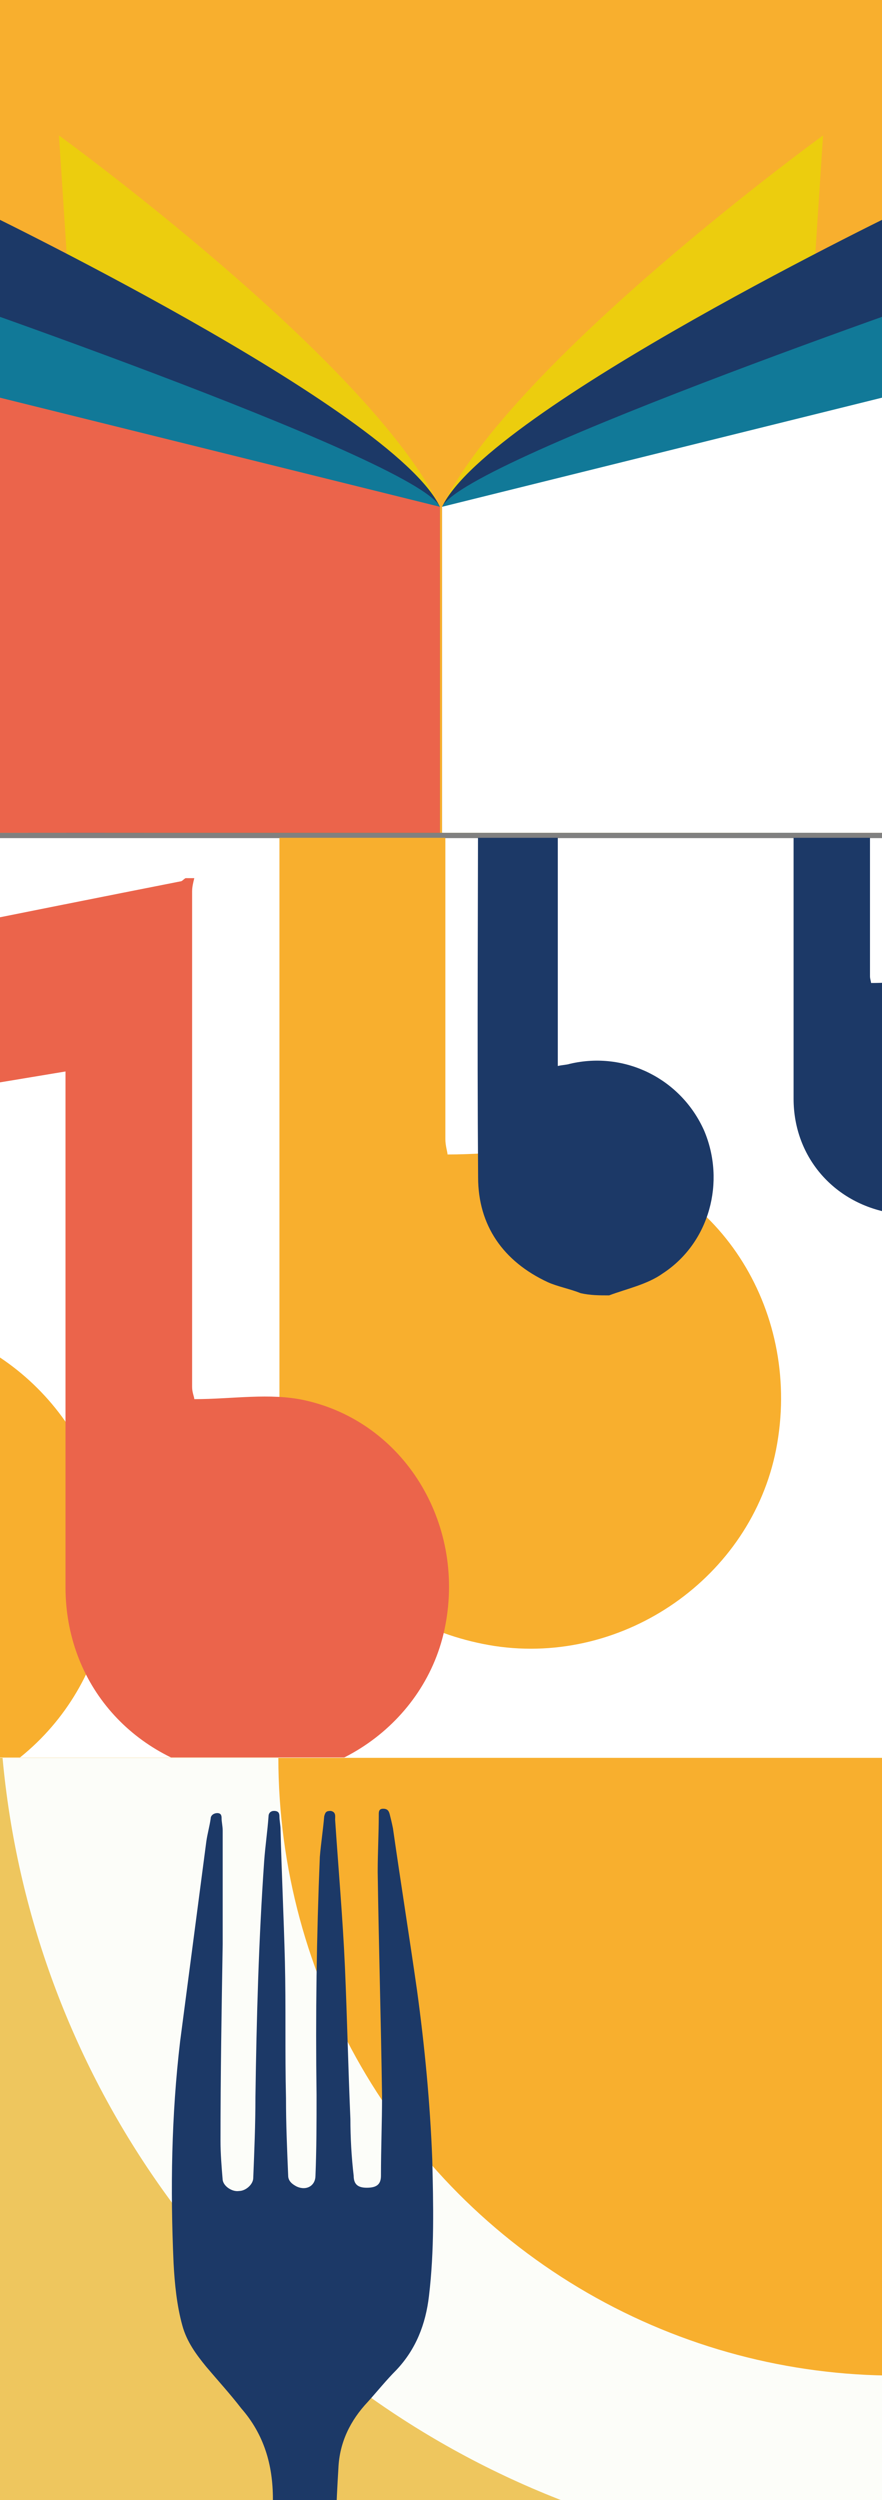
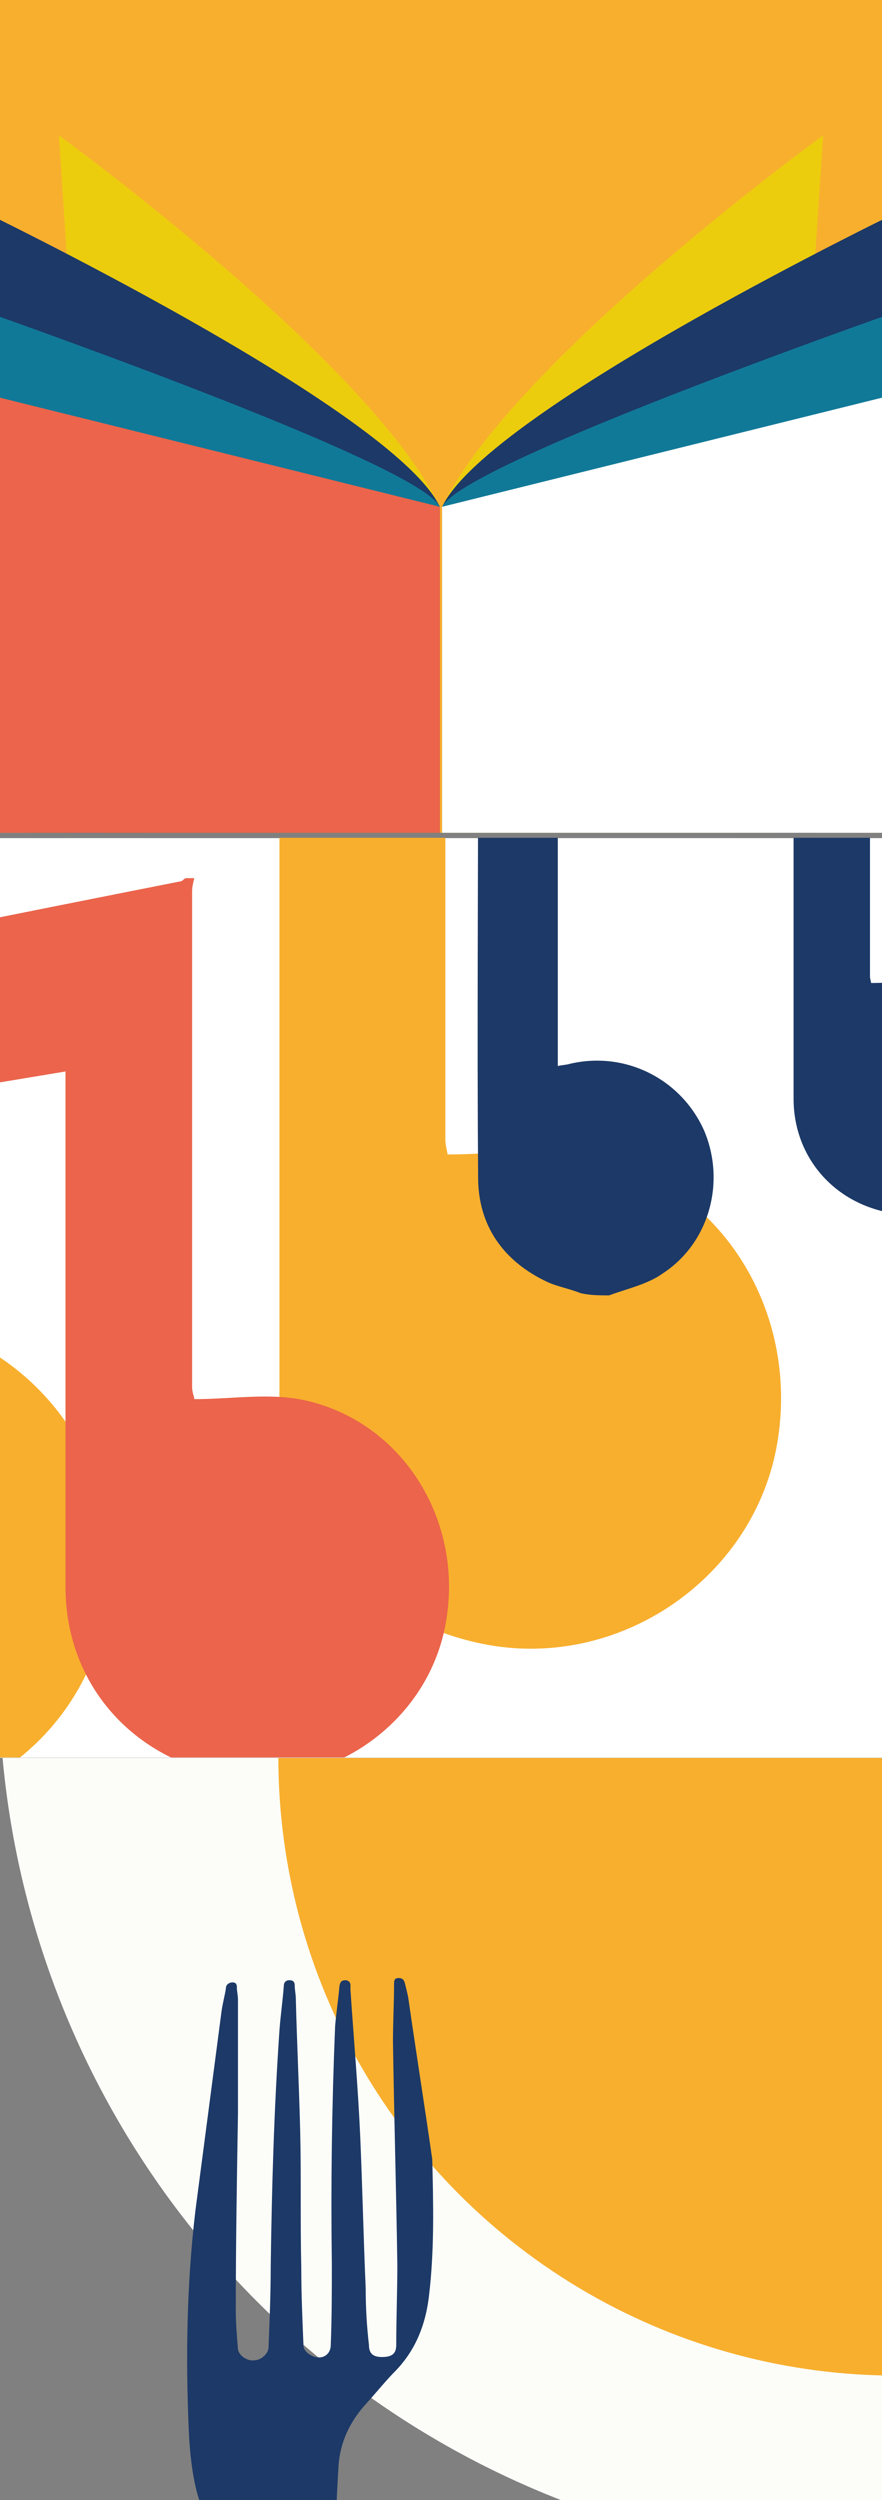
<svg xmlns="http://www.w3.org/2000/svg" xmlns:xlink="http://www.w3.org/1999/xlink" id="Livello_1" x="0px" y="0px" viewBox="0 0 80.8 228.9" style="enable-background:new 0 0 80.8 228.9;" xml:space="preserve">
  <rect x="0" y="0" width="80.8" height="228.9" fill="#808080" stroke="none" />
  <style type="text/css">
	.st0{clip-path:url(#SVGID_2_);}
	.st1{clip-path:url(#SVGID_4_);fill:#F8AF2E;}
	.st2{clip-path:url(#SVGID_4_);}
	.st3{clip-path:url(#SVGID_6_);}
	.st4{fill:#F8AF2E;}
	.st5{fill:#ECCD0E;}
	.st6{fill:#1C3967;}
	.st7{fill:#117998;}
	.st8{fill:#EB644B;}
	.st9{fill:#FFFFFF;}
	.st10{fill:#EEC65E;}
	.st11{clip-path:url(#SVGID_8_);fill:#FCFDF9;}
	.st12{clip-path:url(#SVGID_8_);fill:#FFFFFF;}
	.st13{clip-path:url(#SVGID_10_);fill:#F8AF2E;}
	.st14{clip-path:url(#SVGID_12_);}
</style>
  <title>Risorsa 1</title>
  <g>
    <defs>
      <rect id="SVGID_1_" x="-0.1" y="0" width="80.9" height="229" />
    </defs>
    <clipPath id="SVGID_2_">
      <use xlink:href="#SVGID_1_" style="overflow:visible;" />
    </clipPath>
    <g class="st0">
      <defs>
        <rect id="SVGID_3_" x="-0.1" y="0" width="80.9" height="243.2" />
      </defs>
      <clipPath id="SVGID_4_">
        <use xlink:href="#SVGID_3_" style="overflow:visible;" />
      </clipPath>
      <rect x="-0.1" y="0" transform="matrix(-1 8.986888e-11 -8.986888e-11 -1 80.8 76.247)" class="st1" width="80.9" height="76.3" />
      <g class="st2">
        <defs>
          <rect id="SVGID_5_" x="-0.1" y="0" transform="matrix(-1 8.986888e-11 -8.986888e-11 -1 80.8 76.247)" width="80.9" height="76.3" />
        </defs>
        <clipPath id="SVGID_6_">
          <use xlink:href="#SVGID_5_" style="overflow:visible;" />
        </clipPath>
        <g class="st3">
          <path class="st4" d="M13.2,78.5c0,0,18.4-5.2,27.1,12.7V46.4C31.6,28.5,13.2,5.9,13.2,5.9v72.4V78.5z" />
          <path class="st5" d="M40.3,91.6V46.4c-6.5-13.4-34.9-34-34.9-34S9.7,78,9.7,78.2C9.7,78.2,33.8,78.2,40.3,91.6z" />
          <path class="st6" d="M40.3,92.1V46.4c-4.3-9-42.8-27.5-42.8-27.5s8.8,58.8,8.8,58.9C6.3,77.8,35.9,83.1,40.3,92.1z" />
          <path class="st7" d="M40.3,92.5V46.4c-2.2-4.5-50.6-21-50.6-21s13.2,52,13.2,52.1C2.8,77.5,38.1,88,40.3,92.5z" />
          <polygon class="st8" points="-0.6,77.2 40.3,92.9 40.3,46.4 -18.2,31.9     " />
          <path class="st4" d="M67.6,78.5c0,0-18.4-5.2-27.1,12.7V46.4C49.2,28.5,67.6,5.9,67.6,5.9v72.4V78.5z" />
          <path class="st5" d="M40.5,91.6V46.4c6.5-13.4,34.9-34,34.9-34S71.1,78,71.1,78.2C71.1,78.2,47,78.2,40.5,91.6z" />
          <path class="st6" d="M40.5,92.1V46.4c4.3-9,42.8-27.5,42.8-27.5s-8.8,58.8-8.8,58.9C74.5,77.8,44.9,83.1,40.5,92.1z" />
          <path class="st7" d="M40.5,92.5V46.4c2.2-4.5,50.6-21,50.6-21S78,77.5,78,77.5C78,77.5,42.7,88,40.5,92.5z" />
          <polygon class="st9" points="81.4,77.2 40.5,92.9 40.5,46.4 99,31.9     " />
        </g>
      </g>
      <g class="st2">
-         <rect x="-0.1" y="160.9" transform="matrix(-1 8.975652e-11 -8.975652e-11 -1 80.8 404.109)" class="st10" width="80.9" height="82.3" />
        <g>
          <defs>
            <rect id="SVGID_7_" x="-0.1" y="160.9" transform="matrix(-1 8.984667e-11 -8.984667e-11 -1 80.8 398.151)" width="80.9" height="76.3" />
          </defs>
          <clipPath id="SVGID_8_">
            <use xlink:href="#SVGID_7_" style="overflow:visible;" />
          </clipPath>
          <circle class="st11" cx="80.7" cy="153.6" r="80.8" />
          <circle class="st12" cx="80.9" cy="160.9" r="24.8" />
        </g>
        <g>
          <defs>
            <rect id="SVGID_9_" x="-0.1" y="160.9" transform="matrix(-1 8.984667e-11 -8.984667e-11 -1 80.8 398.151)" width="80.9" height="76.3" />
          </defs>
          <clipPath id="SVGID_10_">
            <use xlink:href="#SVGID_9_" style="overflow:visible;" />
          </clipPath>
          <circle class="st13" cx="82.1" cy="160.9" r="56.6" />
        </g>
        <g id="KfYtYS_3_">
          <g>
-             <path class="st6" d="M30.9,248.6c-0.1-4.4-0.2-8.7-0.2-13.1c0-3.2,0.1-6.3,0.3-9.5c0.1-2.4,1.1-4.4,2.7-6.1       c0.9-1,1.7-2,2.6-2.9c1.8-1.9,2.7-4.2,3-6.8c0.5-4.2,0.4-8.3,0.3-12.5c-0.2-5.2-0.7-10.4-1.4-15.5c-0.7-4.9-1.5-9.9-2.2-14.8       c-0.1-0.5-0.2-0.9-0.3-1.3c-0.1-0.4-0.3-0.5-0.6-0.5c-0.4,0-0.4,0.3-0.4,0.5c0,1.8-0.1,3.5-0.1,5.3c0.1,6.8,0.3,13.6,0.4,20.5       c0,2.4-0.1,4.8-0.1,7.3c0,0.8-0.4,1.1-1.3,1.1c-0.8,0-1.2-0.3-1.2-1.1c-0.2-1.7-0.3-3.5-0.3-5.2c-0.2-4.6-0.3-9.3-0.5-13.9       c-0.2-4.5-0.6-9-0.9-13.5c0-0.3,0.1-0.7-0.4-0.8c-0.4,0-0.5,0.1-0.6,0.5c-0.1,1.2-0.3,2.5-0.4,3.7c-0.3,7.3-0.4,14.5-0.3,21.8       c0,2.5,0,4.9-0.1,7.4c0,0.9-0.8,1.4-1.7,1c-0.4-0.2-0.8-0.5-0.8-1c-0.1-2.4-0.2-4.7-0.2-7.1c-0.1-4.2,0-8.4-0.1-12.5       c-0.1-4-0.3-8.1-0.4-12.1c0-0.4-0.1-0.8-0.1-1.2c0-0.3-0.1-0.5-0.5-0.5c-0.3,0-0.5,0.2-0.5,0.5c-0.1,1.4-0.3,2.7-0.4,4.1       c-0.5,7.2-0.7,14.4-0.8,21.6c0,2.5-0.1,4.9-0.2,7.4c0,0.6-0.7,1.2-1.3,1.2c-0.6,0.1-1.4-0.4-1.5-1c-0.1-1.2-0.2-2.4-0.2-3.6       c0-6,0.1-12,0.2-18c0-3.5,0-6.9,0-10.4c0-0.4-0.1-0.8-0.1-1.1c0-0.2,0-0.5-0.4-0.5c-0.3,0-0.6,0.2-0.6,0.5       c-0.1,0.7-0.3,1.4-0.4,2.1c-0.8,6.1-1.6,12.2-2.4,18.3c-0.8,6.8-0.9,13.5-0.6,20.3c0.1,1.9,0.3,3.9,0.8,5.7       c0.4,1.5,1.3,2.7,2.2,3.8c1.1,1.3,2.2,2.5,3.2,3.8c2.1,2.4,2.9,5.2,2.9,8.3c0,6.5,0,12.9,0,19.4c0,0.2,0,0.4,0,0.7       C27,248.6,29,248.6,30.9,248.6z" />
+             <path class="st6" d="M30.9,248.6c-0.1-4.4-0.2-8.7-0.2-13.1c0-3.2,0.1-6.3,0.3-9.5c0.1-2.4,1.1-4.4,2.7-6.1       c0.9-1,1.7-2,2.6-2.9c1.8-1.9,2.7-4.2,3-6.8c0.5-4.2,0.4-8.3,0.3-12.5c-0.7-4.9-1.5-9.9-2.2-14.8       c-0.1-0.5-0.2-0.9-0.3-1.3c-0.1-0.4-0.3-0.5-0.6-0.5c-0.4,0-0.4,0.3-0.4,0.5c0,1.8-0.1,3.5-0.1,5.3c0.1,6.8,0.3,13.6,0.4,20.5       c0,2.4-0.1,4.8-0.1,7.3c0,0.8-0.4,1.1-1.3,1.1c-0.8,0-1.2-0.3-1.2-1.1c-0.2-1.7-0.3-3.5-0.3-5.2c-0.2-4.6-0.3-9.3-0.5-13.9       c-0.2-4.5-0.6-9-0.9-13.5c0-0.3,0.1-0.7-0.4-0.8c-0.4,0-0.5,0.1-0.6,0.5c-0.1,1.2-0.3,2.5-0.4,3.7c-0.3,7.3-0.4,14.5-0.3,21.8       c0,2.5,0,4.9-0.1,7.4c0,0.9-0.8,1.4-1.7,1c-0.4-0.2-0.8-0.5-0.8-1c-0.1-2.4-0.2-4.7-0.2-7.1c-0.1-4.2,0-8.4-0.1-12.5       c-0.1-4-0.3-8.1-0.4-12.1c0-0.4-0.1-0.8-0.1-1.2c0-0.3-0.1-0.5-0.5-0.5c-0.3,0-0.5,0.2-0.5,0.5c-0.1,1.4-0.3,2.7-0.4,4.1       c-0.5,7.2-0.7,14.4-0.8,21.6c0,2.5-0.1,4.9-0.2,7.4c0,0.6-0.7,1.2-1.3,1.2c-0.6,0.1-1.4-0.4-1.5-1c-0.1-1.2-0.2-2.4-0.2-3.6       c0-6,0.1-12,0.2-18c0-3.5,0-6.9,0-10.4c0-0.4-0.1-0.8-0.1-1.1c0-0.2,0-0.5-0.4-0.5c-0.3,0-0.6,0.2-0.6,0.5       c-0.1,0.7-0.3,1.4-0.4,2.1c-0.8,6.1-1.6,12.2-2.4,18.3c-0.8,6.8-0.9,13.5-0.6,20.3c0.1,1.9,0.3,3.9,0.8,5.7       c0.4,1.5,1.3,2.7,2.2,3.8c1.1,1.3,2.2,2.5,3.2,3.8c2.1,2.4,2.9,5.2,2.9,8.3c0,6.5,0,12.9,0,19.4c0,0.2,0,0.4,0,0.7       C27,248.6,29,248.6,30.9,248.6z" />
          </g>
        </g>
      </g>
      <g class="st2">
        <rect x="-0.1" y="76.7" transform="matrix(-1 8.981647e-11 -8.981647e-11 -1 91.196 237.636)" class="st9" width="91.3" height="84.2" />
        <g>
          <defs>
            <rect id="SVGID_11_" x="-0.1" y="76.7" transform="matrix(-1 9.188859e-11 -9.188859e-11 -1 91.196 237.606)" width="91.3" height="84.2" />
          </defs>
          <clipPath id="SVGID_12_">
            <use xlink:href="#SVGID_11_" style="overflow:visible;" />
          </clipPath>
          <g id="smWHEh_9_" class="st14">
            <g>
              <path class="st4" d="M-10.3,166.4c3.5-1.4,7.4-2.2,10.5-4.3c9.2-6.1,12.4-18,8-28c-4.4-10.1-15.4-15.6-26.4-13.1        c-0.7,0.2-1.4,0.3-2.3,0.5c0-15.8,0-31.5,0-47.4c15.3-2.5,30.5-5.1,46.1-7.7c0,1.4,0,2.4,0,3.5c0,19.4,0,38.8,0,58.2        c0,11.6,8.2,20.8,19.7,22.6c11.9,1.8,23.5-6.3,25.8-18c2.4-12.3-4.9-24.4-16.9-26.9c-4.1-0.9-8.6-0.1-13.2-0.1        c0-0.2-0.2-0.8-0.2-1.4c0-19.8,0-39.5,0-59.3c0-0.5,0.1-1.1,0.2-1.6c-0.4,0-0.7,0-1.1,0c-0.2,0.1-0.4,0.3-0.7,0.4        c-18.6,3.7-37.2,7.4-55.9,11.1c-6.5,1.3-12.9,2.6-19.3,3.9c-0.1,0.5-0.2,0.7-0.2,0.8c0,28-0.2,56.1,0.1,84.1        c0.1,9.5,5,16.6,13.7,20.6c2,0.9,4.3,1.4,6.4,2.1C-13.9,166.4-12.1,166.4-10.3,166.4z" />
            </g>
          </g>
          <g id="smWHEh_8_" class="st14">
            <g>
              <path class="st8" d="M-21.5,174.6c2.7-1.1,5.7-1.7,8-3.3c7.1-4.7,9.5-13.8,6.1-21.4c-3.4-7.8-11.7-11.9-20.1-10        c-0.5,0.1-1.1,0.2-1.8,0.4c0-12.1,0-24.1,0-36.3C-17.6,102-6,100.1,6,98.1c0,1.1,0,1.9,0,2.7c0,14.8,0,29.7,0,44.5        c0,8.9,6.2,15.9,15.1,17.3c9.1,1.4,18-4.8,19.7-13.8c1.8-9.4-3.8-18.6-12.9-20.6c-3.2-0.7-6.6-0.1-10.1-0.1        c0-0.2-0.2-0.6-0.2-1.1c0-15.1,0-30.2,0-45.4c0-0.4,0.1-0.8,0.2-1.2c-0.3,0-0.6,0-0.8,0c-0.2,0.1-0.3,0.3-0.5,0.3        c-14.2,2.8-28.5,5.7-42.7,8.5c-4.9,1-9.9,2-14.7,3c-0.1,0.4-0.1,0.5-0.1,0.6c0,21.4-0.1,42.9,0.1,64.3        c0.1,7.3,3.8,12.7,10.5,15.8c1.5,0.7,3.3,1.1,4.9,1.6C-24.3,174.6-22.9,174.6-21.5,174.6z" />
            </g>
          </g>
          <g id="smWHEh_7_" class="st14">
            <g>
              <path class="st6" d="M55.8,118.6c1.6-0.6,3.5-1,4.9-2c4.3-2.8,5.8-8.4,3.8-13.1c-2.1-4.7-7.2-7.3-12.3-6.1        c-0.3,0.1-0.7,0.1-1.1,0.2c0-7.4,0-14.7,0-22.2c7.1-1.2,14.3-2.4,21.6-3.6c0,0.6,0,1.1,0,1.6c0,9.1,0,18.1,0,27.2        c0,5.4,3.8,9.7,9.2,10.5c5.6,0.8,11-2.9,12-8.4c1.1-5.7-2.3-11.4-7.9-12.6c-1.9-0.4-4-0.1-6.2-0.1c0-0.1-0.1-0.4-0.1-0.6        c0-9.2,0-18.5,0-27.7c0-0.3,0.1-0.5,0.1-0.8c-0.2,0-0.3,0-0.5,0c-0.1,0.1-0.2,0.2-0.3,0.2c-8.7,1.7-17.4,3.5-26.1,5.2        c-3,0.6-6,1.2-9,1.8c-0.1,0.2-0.1,0.3-0.1,0.4c0,13.1-0.1,26.2,0,39.3c0,4.4,2.3,7.7,6.4,9.6c0.9,0.4,2,0.6,3,1        C54.1,118.6,54.9,118.6,55.8,118.6z" />
            </g>
          </g>
        </g>
      </g>
    </g>
  </g>
</svg>